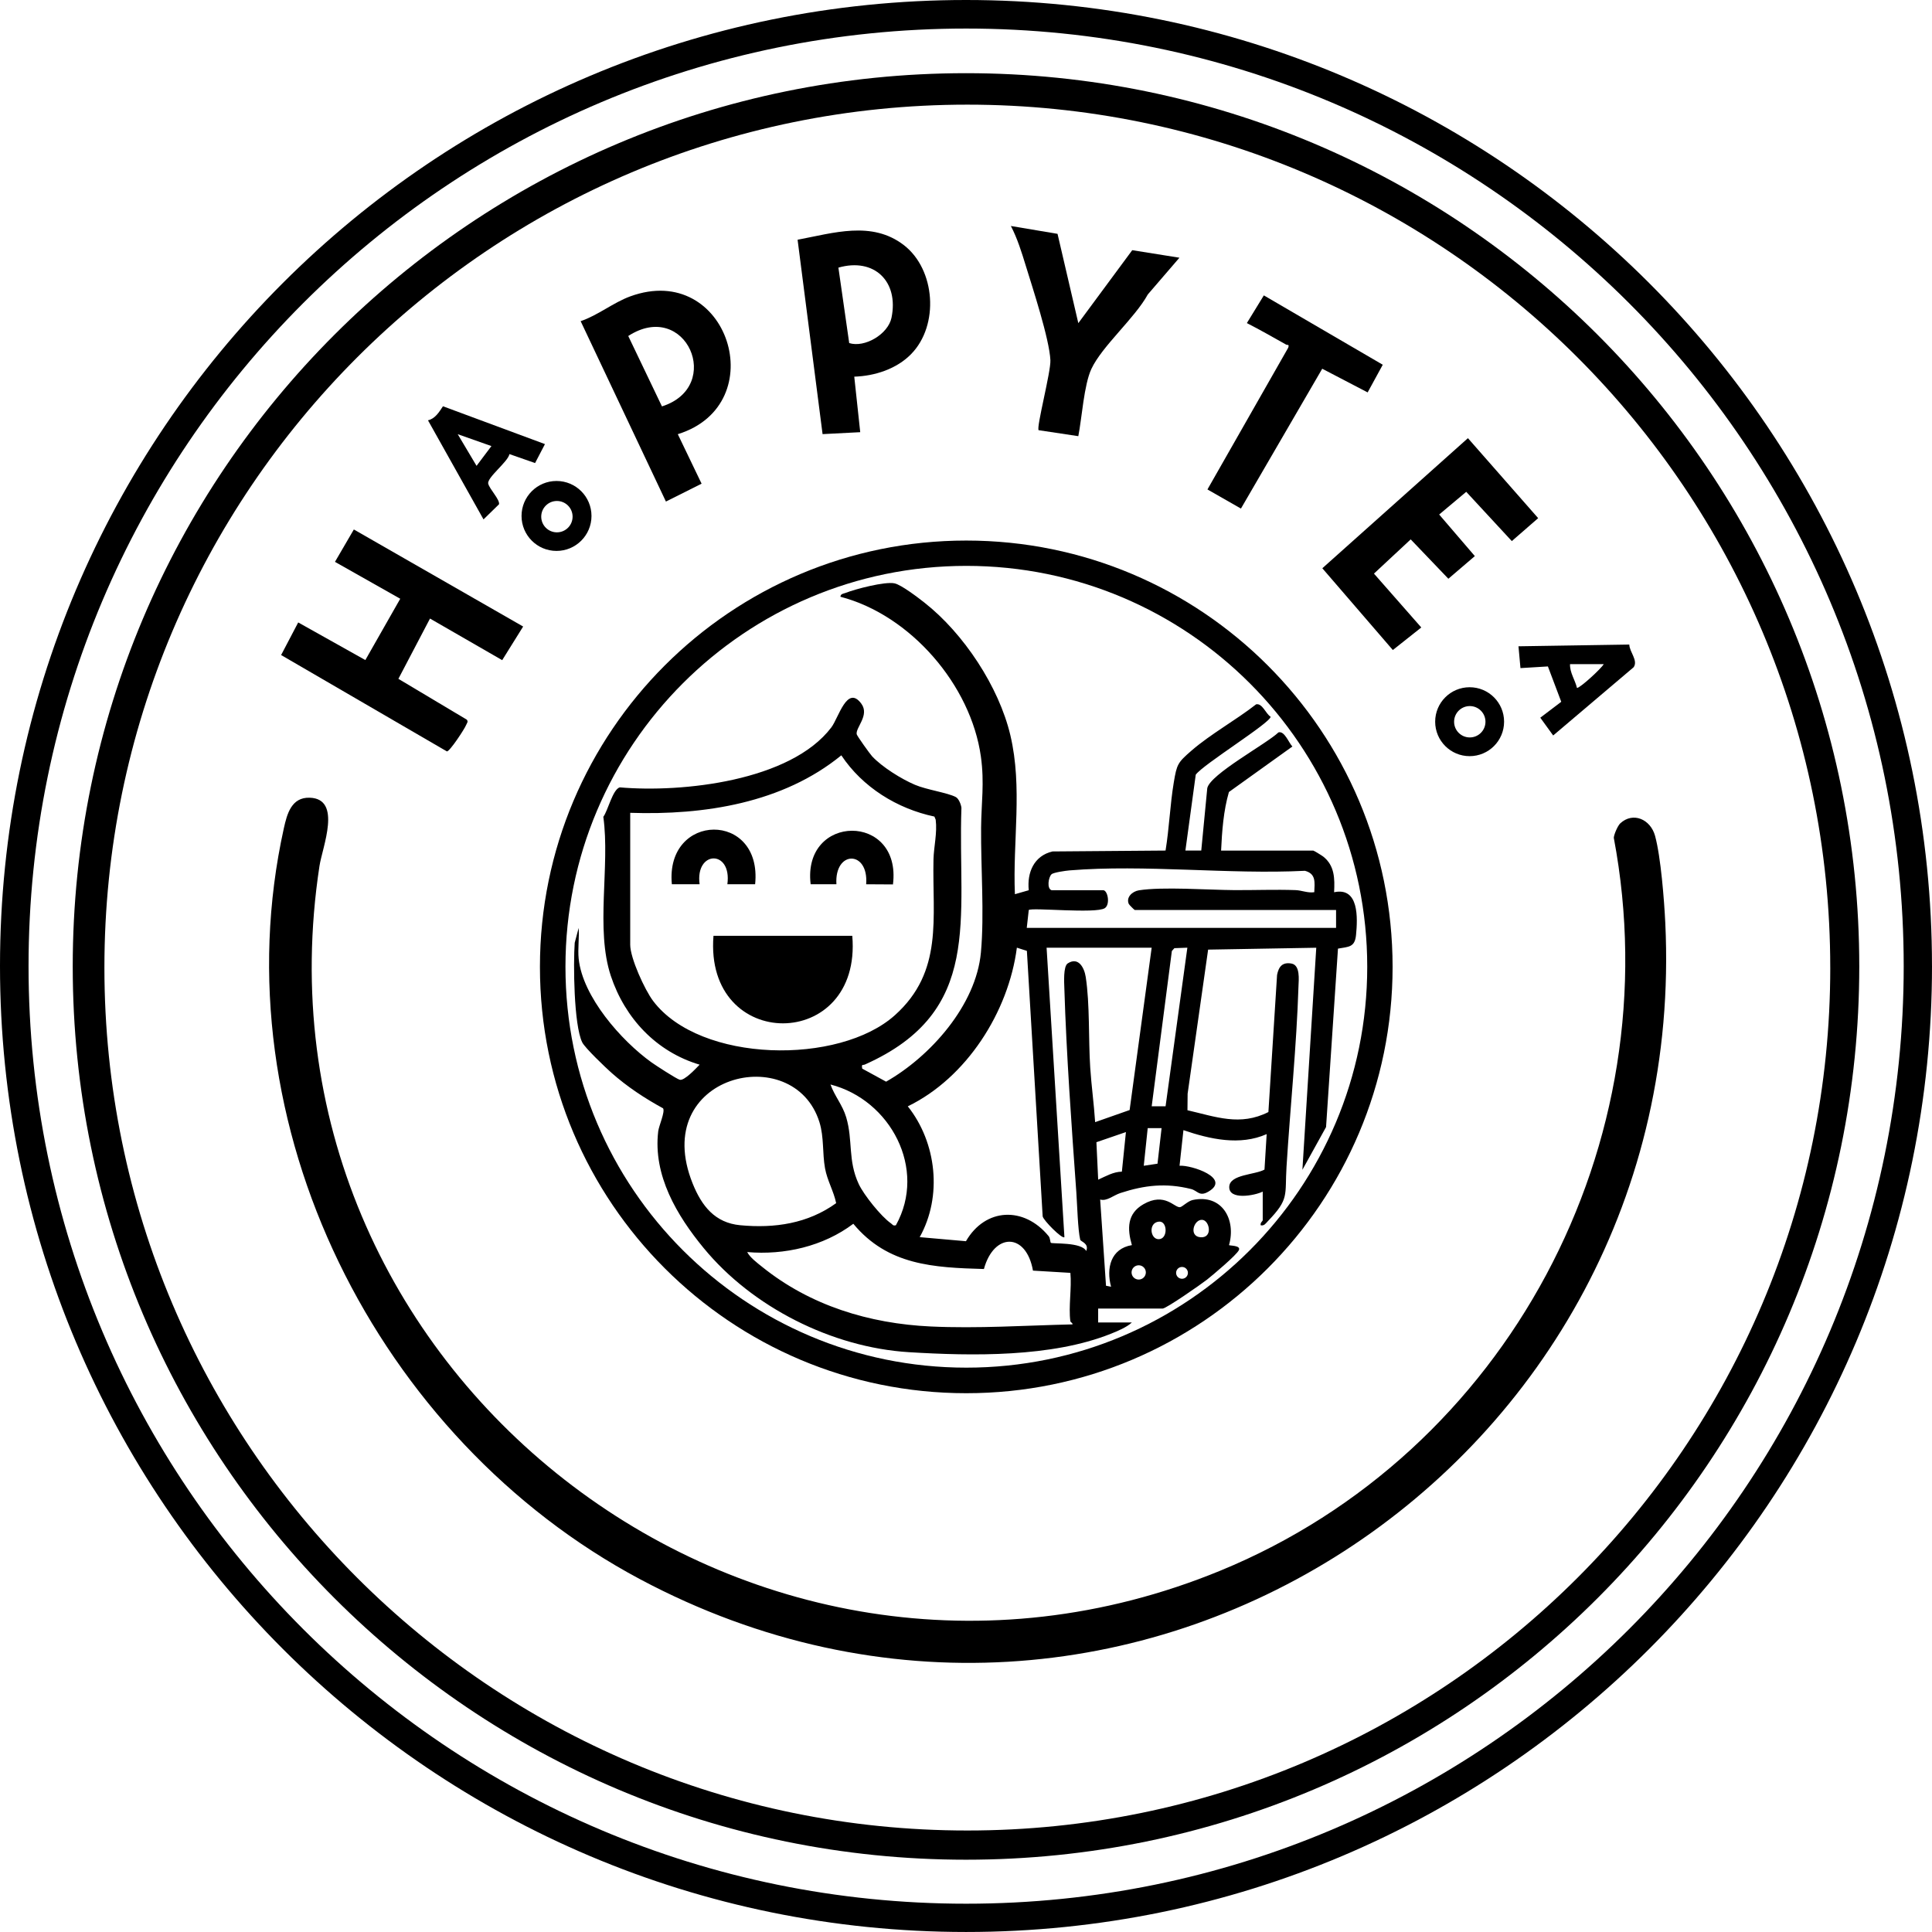
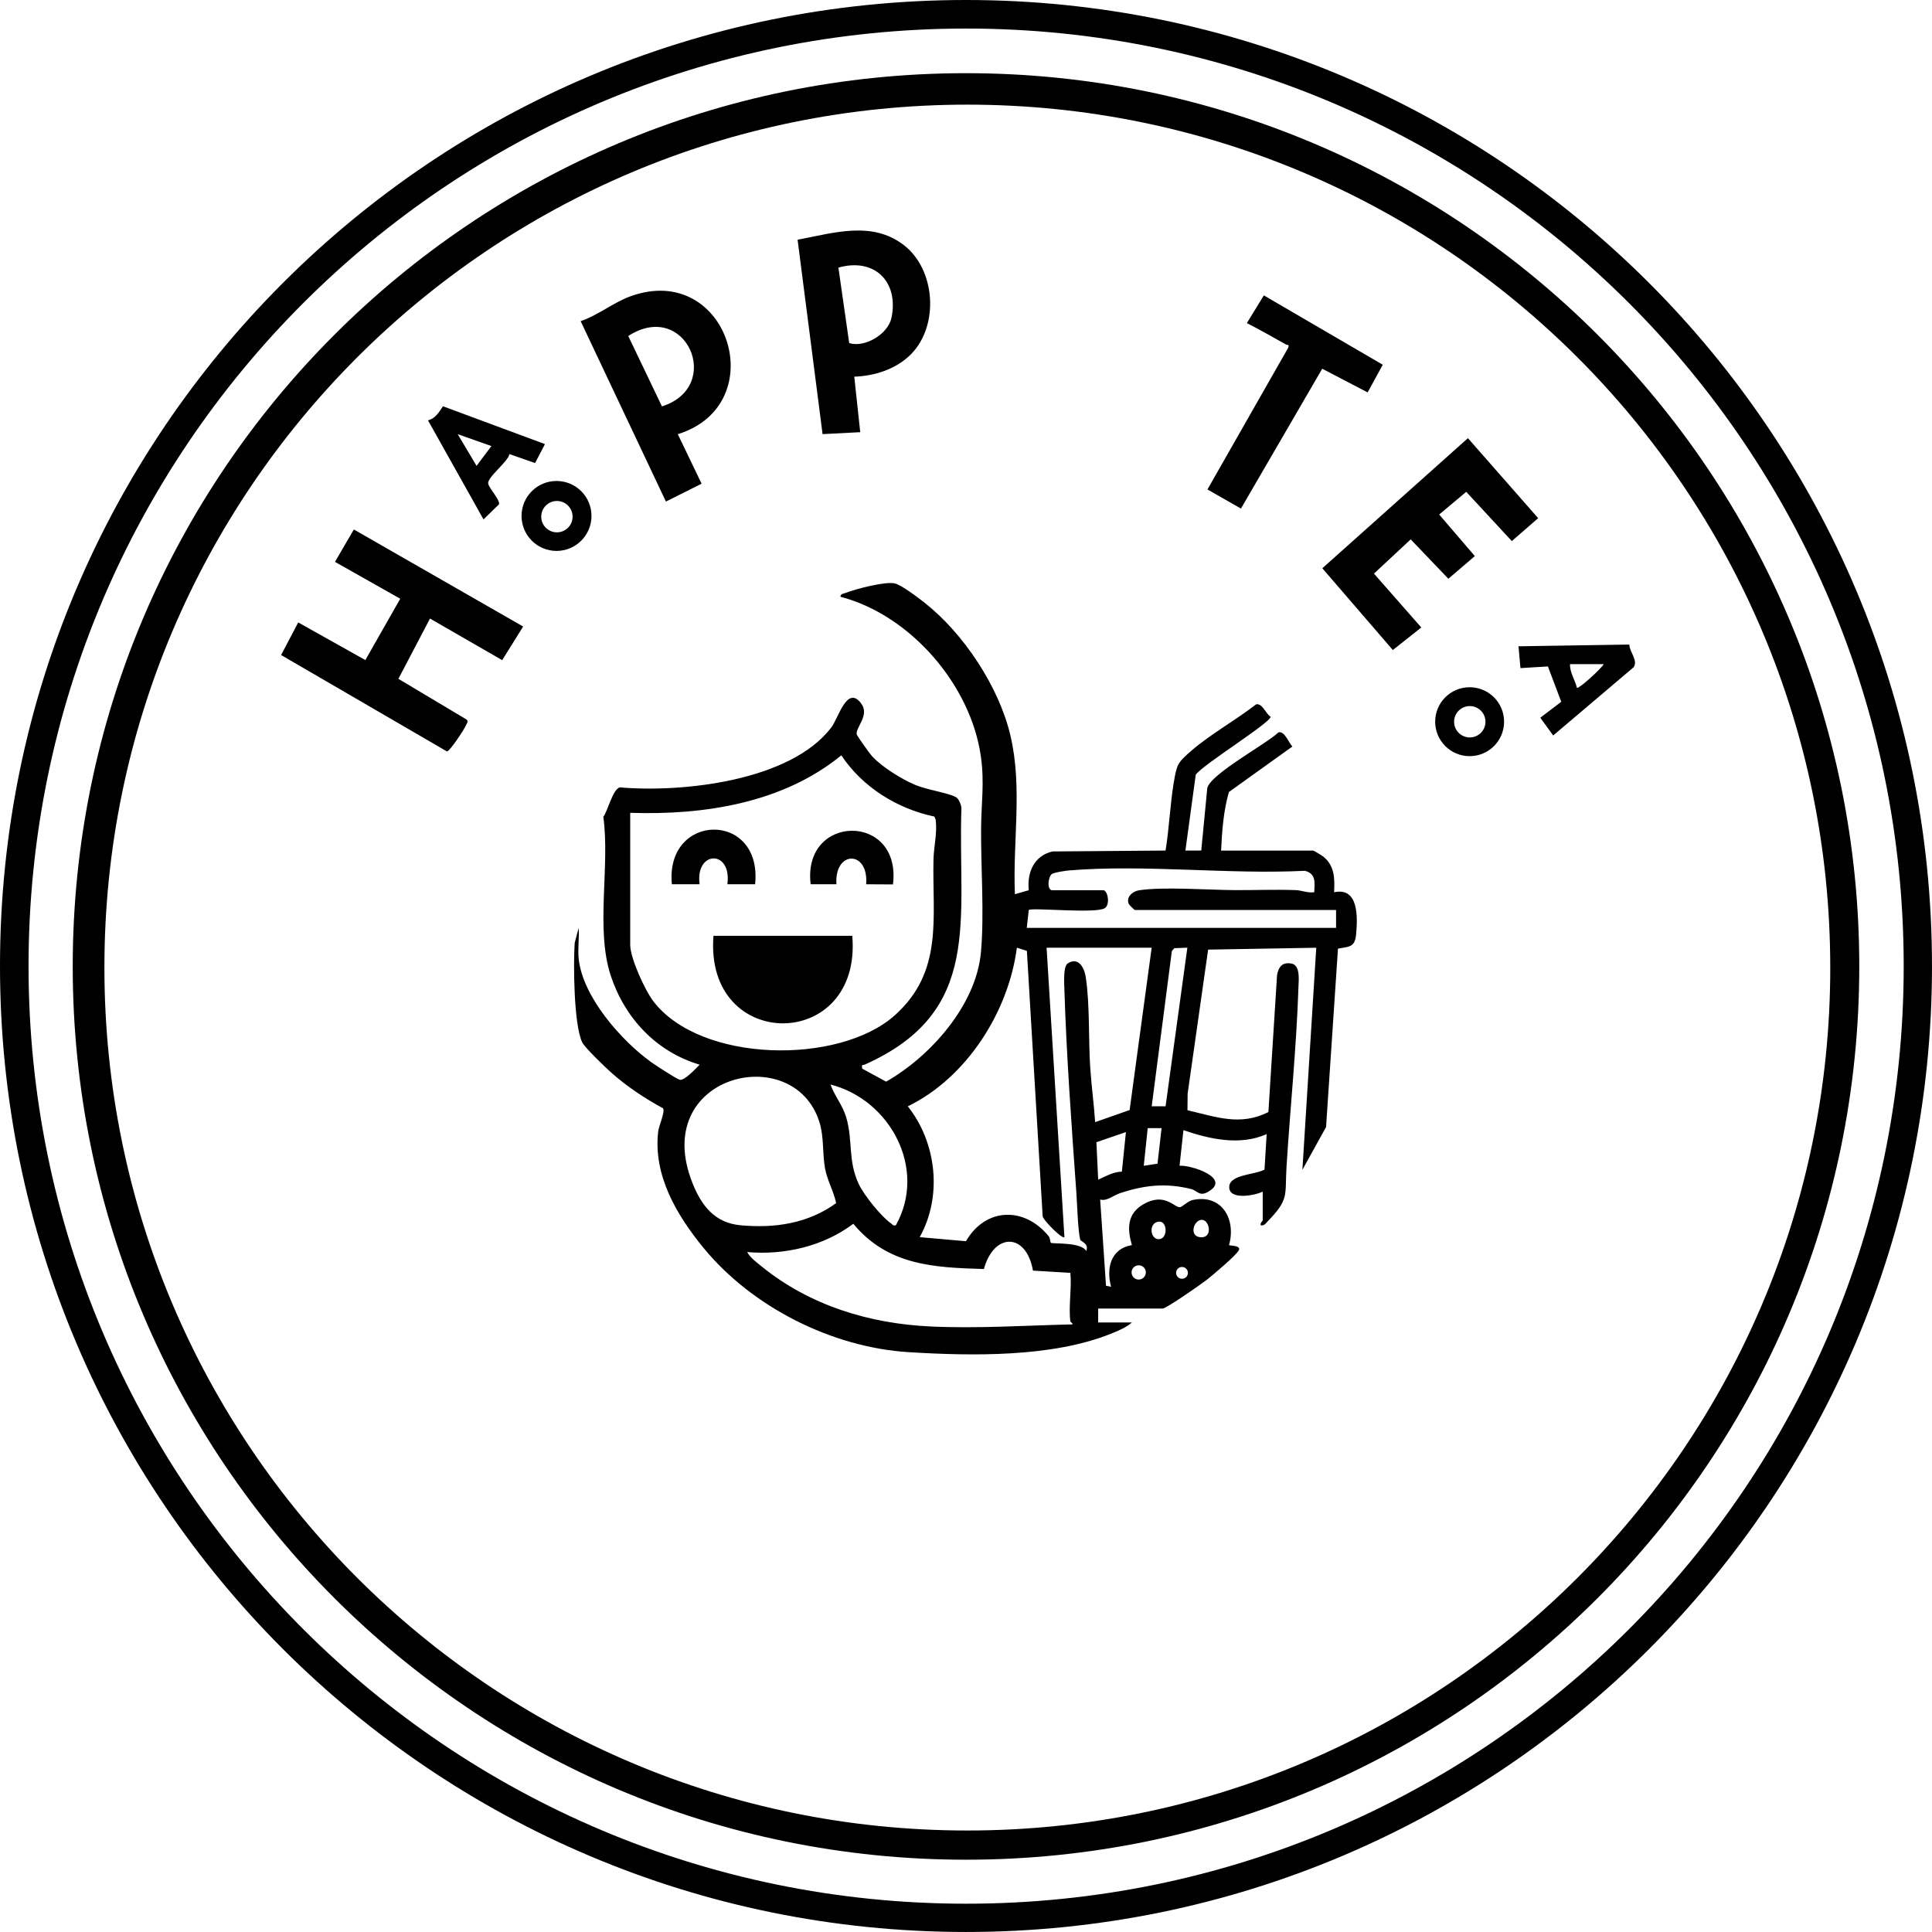
<svg xmlns="http://www.w3.org/2000/svg" id="Vrstva_2" data-name="Vrstva 2" viewBox="0 0 974.41 974.41">
  <g id="Vrstva_1-2" data-name="Vrstva 1">
    <g>
      <path d="M974.41,487.2c0,269.08-218.13,487.2-487.2,487.2S0,756.28,0,487.2,218.13,0,487.2,0s487.2,218.13,487.2,487.2ZM960.14,487.27c0-261.16-211.71-472.87-472.87-472.87S14.4,226.11,14.4,487.27s211.71,472.87,472.87,472.87,472.87-211.71,472.87-472.87Z" />
      <path d="M937.73,487.43c0,248.82-201.71,450.52-450.52,450.52S36.68,736.25,36.68,487.43,238.39,36.91,487.21,36.91s450.52,201.71,450.52,450.52ZM923.09,488c0-240.36-194.85-435.22-435.22-435.22S52.66,247.64,52.66,488s194.85,435.22,435.22,435.22,435.22-194.85,435.22-435.22Z" />
-       <path d="M817.16,415.28c6.47-6,15.29-2.08,17.58,6.3,2.9,10.6,4.6,32.41,5.15,43.85,13.16,273.99-273.15,461-517.06,331.06-132.51-70.59-212.75-229.34-179.68-378.72,1.61-7.26,3.84-15.73,13.05-15.44,16.47.52,6.38,24.91,4.93,34.42-38.75,253.79,216.76,453.07,454.4,355.4,144.58-59.42,227.53-215.4,198.39-369.6.08-1.71,2.02-6.13,3.24-7.26Z" />
      <path d="M263.85,315.99l-10.57,16.96-36.41-20.98-15.94,30.4,34.49,20.59c.89,1.04.02,1.78-.33,2.7-.75,1.95-8.19,13.28-9.69,13.32l-83.62-48.61,8.62-16.44,33.86,18.97,17.6-30.92-32.92-18.61,9.52-16.33,85.39,48.95Z" />
      <path d="M341.85,218.98l12,24.97-17.99,9.01-43.01-90.98c8.64-2.92,16.5-9.39,25.01-12.5,49.31-18.01,72.33,54.5,23.99,69.5ZM333.86,204.97c31.46-10,12.06-54.3-17-35.51l17,35.51Z" />
      <path d="M459.5,178.62c-7.38,7.5-18.31,11.02-28.65,11.35l3.01,28-18.99.98-12.6-98.04c18.12-3.4,37.41-9.67,53.5,2.64s18.03,40.54,3.73,55.06ZM422.85,134.98l5.45,38.05c7.84,2.48,19.62-4.49,21.33-12.78,3.77-18.29-8.69-30.45-26.78-25.27Z" />
      <polygon points="740.35 220.99 775.78 261.33 762.49 272.9 739.5 248.05 725.85 259.5 743.84 280.47 730.49 291.89 711.49 272.04 692.96 289.3 716.83 316.47 702.48 327.84 666.92 286.6 740.35 220.99" />
-       <path d="M543.86,162.97l27.19-36.79,23.8,3.8-15.96,18.54c-6.48,11.87-23.07,26.04-28.45,37.55-3.75,8.04-4.79,24.83-6.59,33.91l-20.01-3.01c-1.27-1.26,6.23-29.5,5.93-35.34-.56-10.8-8.91-36.21-12.43-47.66-2.08-6.77-4.22-13.69-7.5-19.99l23.53,3.96,10.48,45.03Z" />
      <path d="M689.77,197.91l-22.9-11.94-41,70.53-16.89-9.65,40.76-71.52c.54-1.93-.29-1.1-1.16-1.58-6.54-3.65-13.05-7.41-19.72-10.8l8.56-13.97,59.98,34.98-7.62,13.95Z" />
      <g>
        <path d="M274.85,223.98l-4.98,9.56-12.92-4.51c-.85,4.02-11.45,11.84-10.71,14.93.64,2.68,5.9,7.99,5.45,10.36l-7.83,7.64-28.01-49.98c3.6-.77,5.69-4.25,7.56-7.08l51.43,19.08ZM247.85,224.98l-17-6,9.5,15.97,7.5-9.97Z" />
        <path d="M298.32,260.22c0,9.74-7.9,17.64-17.64,17.64s-17.64-7.9-17.64-17.64,7.9-17.64,17.64-17.64,17.64,7.9,17.64,17.64ZM288.79,260.58c0-4.37-3.54-7.91-7.91-7.91s-7.91,3.54-7.91,7.91,3.54,7.91,7.91,7.91,7.91-3.54,7.91-7.91Z" />
      </g>
      <g>
        <path d="M758.59,363.99c0,9.6-7.78,17.38-17.38,17.38s-17.38-7.78-17.38-17.38,7.78-17.38,17.38-17.38,17.38,7.78,17.38,17.38ZM749.2,364.02c0-4.37-3.54-7.91-7.91-7.91s-7.91,3.54-7.91,7.91,3.54,7.91,7.91,7.91,7.91-3.54,7.91-7.91Z" />
        <path d="M821.74,325.09c.11,3.8,4.54,8,2.2,11.42l-40.59,34.43-6.5-8.97,10.57-8.02-6.73-17.83-13.84.84-1-11,55.89-.88ZM808.85,334.97h-17c-.17,4.25,2.55,7.93,3.51,12.01,1.62-.03,12.14-9.69,13.49-12.01Z" />
      </g>
      <g>
-         <path d="M702.36,487.65c0,118.76-96.27,215.02-215.02,215.02s-215.02-96.27-215.02-215.02,96.27-215.02,215.02-215.02,215.02,96.27,215.02,215.02ZM689.57,487.59c0-111.67-90.52-202.19-202.19-202.19s-202.19,90.52-202.19,202.19,90.52,202.19,202.19,202.19,202.19-90.52,202.19-202.19Z" />
        <path d="M291.85,483.47c1.95,19.21,21.49,41.4,36.69,52.31,2.15,1.54,12.59,8.33,14.3,8.8,2.26.63,8.15-5.68,10.02-7.61-21.83-6.49-37.66-23.38-44.77-44.73-7.88-23.68-.34-55.32-3.8-80.28,2.32-3.07,4.68-13.79,8.29-14.85,31.52,2.76,86.15-3.15,106.7-30.23,3.69-4.87,7.98-21.72,15.14-11.97,4.27,5.81-2.92,12-2.35,15.38.14.84,6.69,9.98,7.8,11.17,5.12,5.45,14.74,11.44,21.63,14.37,5.93,2.52,16.43,3.97,20.58,6.17,1.46.77,2.65,3.77,2.82,5.44-1.96,56.09,11.36,102.64-48.65,129.44-1.18.53-1.8-.46-1.39,2.08l12.05,6.58c22.4-12.74,45.39-38.6,47.82-65.19,1.78-19.49-.08-42.9.09-62.91.11-12.64,1.75-22.52-.1-35.82-5.03-36.11-35.49-71.42-70.86-80.65.15-1.56,1.52-1.51,2.57-1.92,5.01-1.98,19.86-5.85,24.71-4.84,3.47.73,12.03,7.3,15.2,9.8,19.67,15.48,37.44,42.31,43.23,66.77,6.26,26.44,1.15,53.37,2.3,80.21l6.99-2c-.93-8.94,2.61-17.34,11.94-19.56l57.05-.45c1.86-11.32,2.26-23.04,4.15-34.35,1.54-9.18,1.93-9.98,8.94-16.06,9.64-8.36,22.43-15.41,32.6-23.35,3.16-.63,4.84,4.78,7.3,6.26,0,3.04-34.1,24.09-37.76,29.23l-5.22,38.27h8s3.03-31.46,3.03-31.46c1.44-7.04,29.91-22.38,35.92-28.15,3.04-.83,5.06,5.03,7,7.14l-32,22.94c-2.74,9.41-3.49,19.7-3.95,29.55h46.5c.29,0,4.29,2.45,5,3,5.82,4.59,5.84,11.13,5.5,18,12.63-2.73,11.88,13.09,11.06,21.55-.61,6.29-3.69,5.91-9.11,6.89l-6.01,89.99-11.93,21.56,6.99-112-54.54.95-10.34,72.68-.08,8.33c14.31,3.3,26.58,8.13,40.82.91l4.37-69.13c.8-4.17,2.68-6.58,7.24-5.77s3.67,8.17,3.56,11.57c-.96,30.25-4.15,60.74-6.03,90.96-.9,14.53,1.52,16.1-9.49,27.51-1.04,1.08-1.76,2.34-3.51,1.98-.43-1.16,1-2.23,1-2.49v-14.5c-4.02,2.01-17.22,4.48-16.88-2.49.3-6.23,12.99-5.94,17.77-8.62l1.1-17.89c-13.49,5.97-28.62,2.57-41.98-2l-1.96,17.95c5.92-.44,26.25,6.29,14.5,13.09-4.57,2.65-5.36-.52-8.73-1.36-12.65-3.15-23.37-1.96-35.6,2.03-3.55,1.16-6.89,4.3-10.21,3.28l2.95,43.49,2.55.49c-2.52-9.32-.19-19.21,10.5-20.99-2.4-8.28-2.46-15.86,5.85-20.63,10.83-6.22,15.65,1.93,18.46,1.49,1.19-.19,3.9-3.08,6.41-3.62,14.76-3.13,21.95,9.85,18.27,22.76.33.36,6.04.07,4.99,2.5s-13.23,12.65-16.09,14.91-20.55,14.6-22.4,14.6h-32.5v7h17c-2.6,2.46-7.39,4.43-10.74,5.76-29.71,11.85-69.69,11.19-101.75,9.23-38.68-2.37-79-22.72-103.48-52.52-13.48-16.41-25.57-36.63-22.92-58.86.34-2.84,3.57-9.88,2.45-11.61-9.32-5.09-18.15-10.92-26.09-17.97-2.91-2.58-13.35-12.55-14.69-15.31-4.27-8.81-4.53-39.78-3.78-50.2l1.99-7.51c.36,5-.5,10.58,0,15.5ZM317.85,409.97v66.5c0,6.76,7.34,22.8,11.59,28.41,23.68,31.3,93.81,32.39,121.94,7.11,24.56-22.07,18.76-48.96,19.43-78.57.14-6.24,1.96-13.36,1.11-20l-.65-1.58c-18.82-3.98-36.26-14.81-46.94-30.89-29.51,24.1-69.2,30.24-106.47,29ZM530.35,448.97h26c2.38,0,3.71,7.25.83,9.08-4.57,2.9-37-.46-38.32.93l-1.01,8.99h156v-9h-101.5c-.21,0-2.83-2.59-3.03-3.04-1.52-3.37,1.78-6.38,5.1-6.9,11.98-1.89,34.78-.19,47.98-.1,10.19.07,20.79-.37,31,0,3.16.11,6.22,1.57,9.46,1.05.18-4.84,1.02-9.29-4.72-10.79-38.46,1.93-80.75-3.32-118.77-.2-1.82.15-8.06,1.02-9.04,1.96-1.6,1.53-2.41,7.27.03,8.03ZM580.85,477.97h-53l8.99,145.99c-1.05,1.18-10.74-8.6-10.97-10.52l-7.96-133.86-5.05-1.62c-4.2,32.42-25.42,65.68-55.01,80.02,14.56,18.3,17.52,45.36,6,65.98l23.33,2.05c9.8-16.93,29.32-17.69,41.71-2.55.83,1.02.77,3.05,1.1,3.35.69.63,15.47-.48,17.85,4.15,1.56-3.89-2.78-4.72-3.02-5.69-1.2-4.82-1.54-17.94-1.96-23.82-2.4-33.49-5.02-69.53-6.05-102.95-.09-2.87-.61-11.11,1.71-12.61,5.4-3.49,8.35,2.19,9.07,6.84,2.13,13.75,1.33,31.46,2.27,45.73.6,9.14,1.89,18.37,2.48,27.5l17.39-6.11,11.12-81.88ZM598.84,477.97l-6.53.24-1.28,1.43-10.17,78.32h7s10.99-79.99,10.99-79.99ZM421.72,606.82c-1.24-6.08-4.48-11.33-5.62-17.61-1.38-7.64-.45-15.64-2.8-23.2-12.92-41.59-86.04-23.92-63.94,30.94,4.54,11.27,11.2,19.8,24,21,17.36,1.63,34.08-.84,48.35-11.13ZM451.84,617.97c15.83-28.39-2.72-63.23-32.98-71,2.13,5.95,6.06,10.27,7.93,16.56,3.47,11.67.73,21.71,6.33,33.67,2.56,5.47,11.32,16.41,16.22,19.78.84.58.99,1.39,2.5.98ZM585.85,568.97h-7s-1.99,18.99-1.99,18.99l6.93-1.05,2.06-17.94ZM567.85,570.97l-14.87,5.11.89,18.89c3.81-1.7,7.66-3.99,11.95-4.04l2.04-19.96ZM606.36,615.23c-4.24-.32-6.93,8.25-.96,8.78,6.4.57,4.72-8.5.96-8.78ZM584.54,616.13c-5.45.47-4.49,8.86-.18,8.86,4.79,0,4.52-9.23.18-8.86ZM539.85,666.47c-1.02-7.42.75-16.84,0-24.5l-18.87-1.13c-3.42-19.36-19.7-19.23-24.74-.81-25.42-.71-48.52-1.88-65.87-22.82-15.09,11.39-34.8,15.91-53.52,14.27,1.4,2.74,5.11,5.51,7.54,7.46,24.18,19.52,54.06,28.63,84.93,30.07,23.75,1.11,47.83-.51,71.54-1.05.5-.37-.96-1.21-1-1.49ZM577.91,641.75c0-1.99-1.61-3.6-3.6-3.6s-3.6,1.61-3.6,3.6,1.61,3.6,3.6,3.6,3.6-1.61,3.6-3.6ZM599.13,641.97c0-1.65-1.33-2.98-2.98-2.98s-2.98,1.33-2.98,2.98,1.33,2.98,2.98,2.98,2.98-1.33,2.98-2.98Z" />
        <path d="M429.85,471.97c5.03,58.71-74.76,59.03-70,0h70Z" />
        <path d="M380.85,445.97h-14c2.38-17.59-16.34-17.15-14,0h-14c-3.44-36.38,45.78-37.09,42,0Z" />
        <path d="M436.85,445.97c1.37-17.22-16.07-17.26-15-.01h-13c-4.28-35.79,46.04-36.17,41.52.1l-13.52-.08Z" />
      </g>
    </g>
  </g>
</svg>